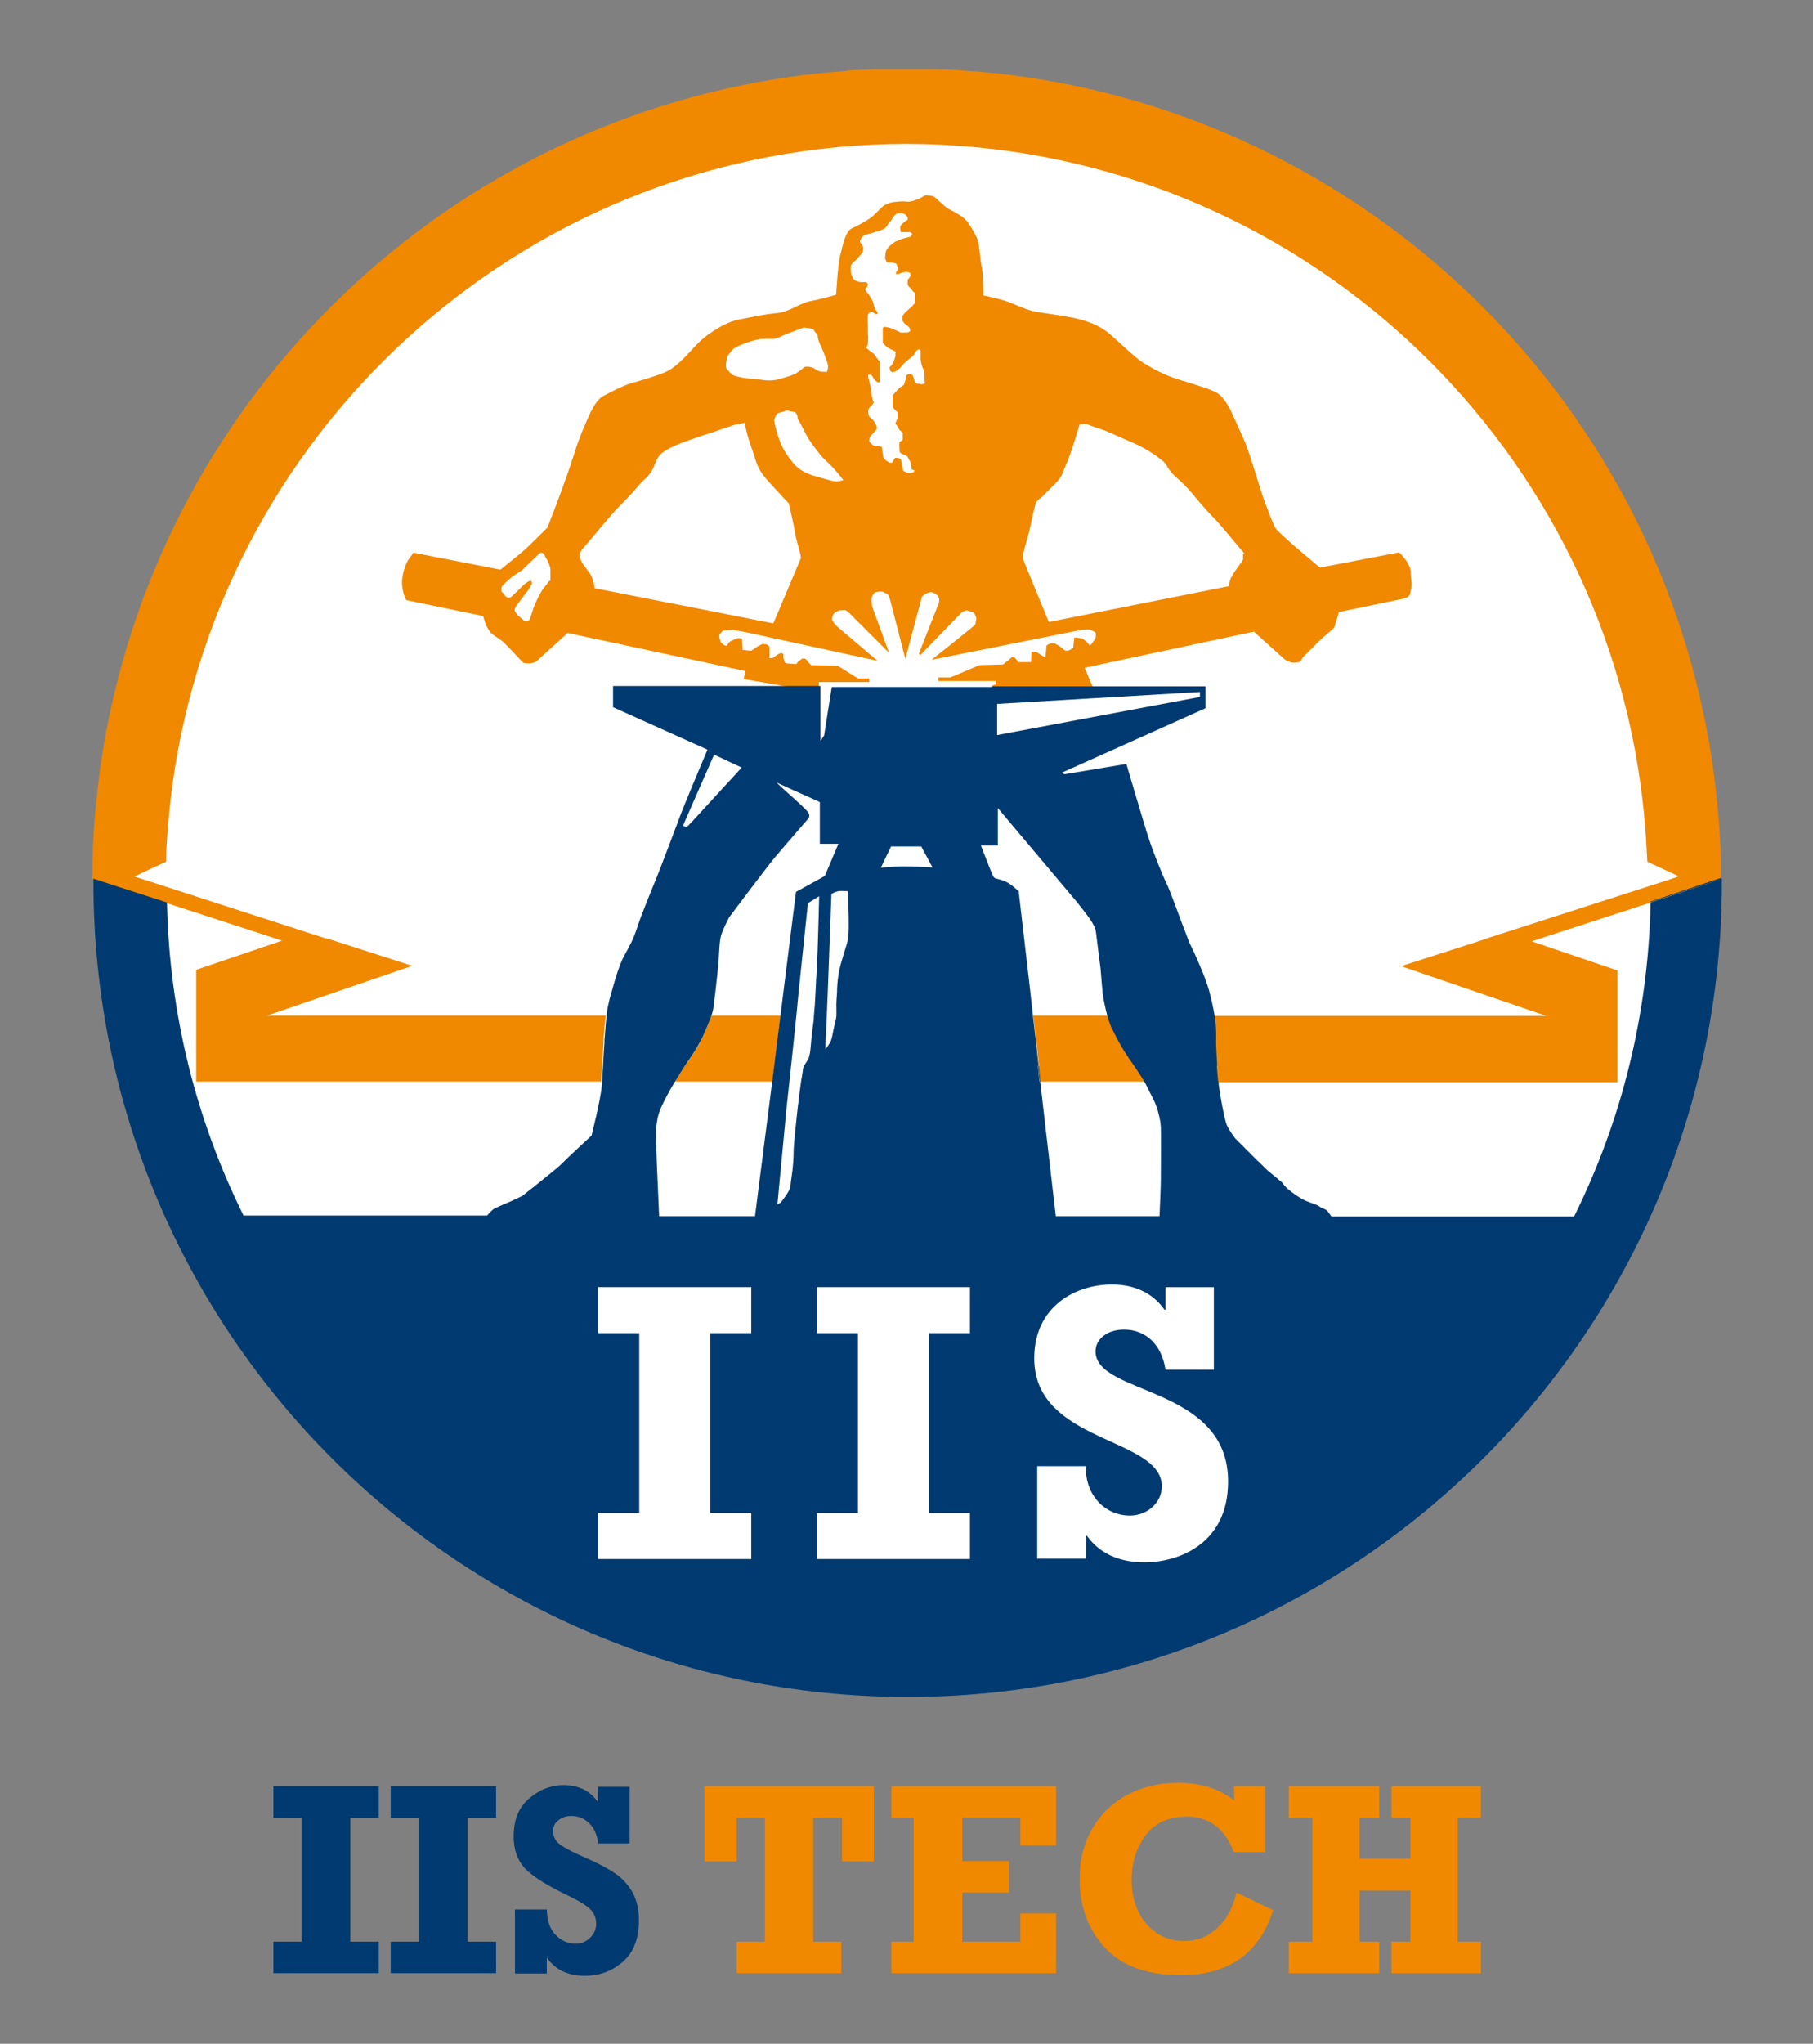
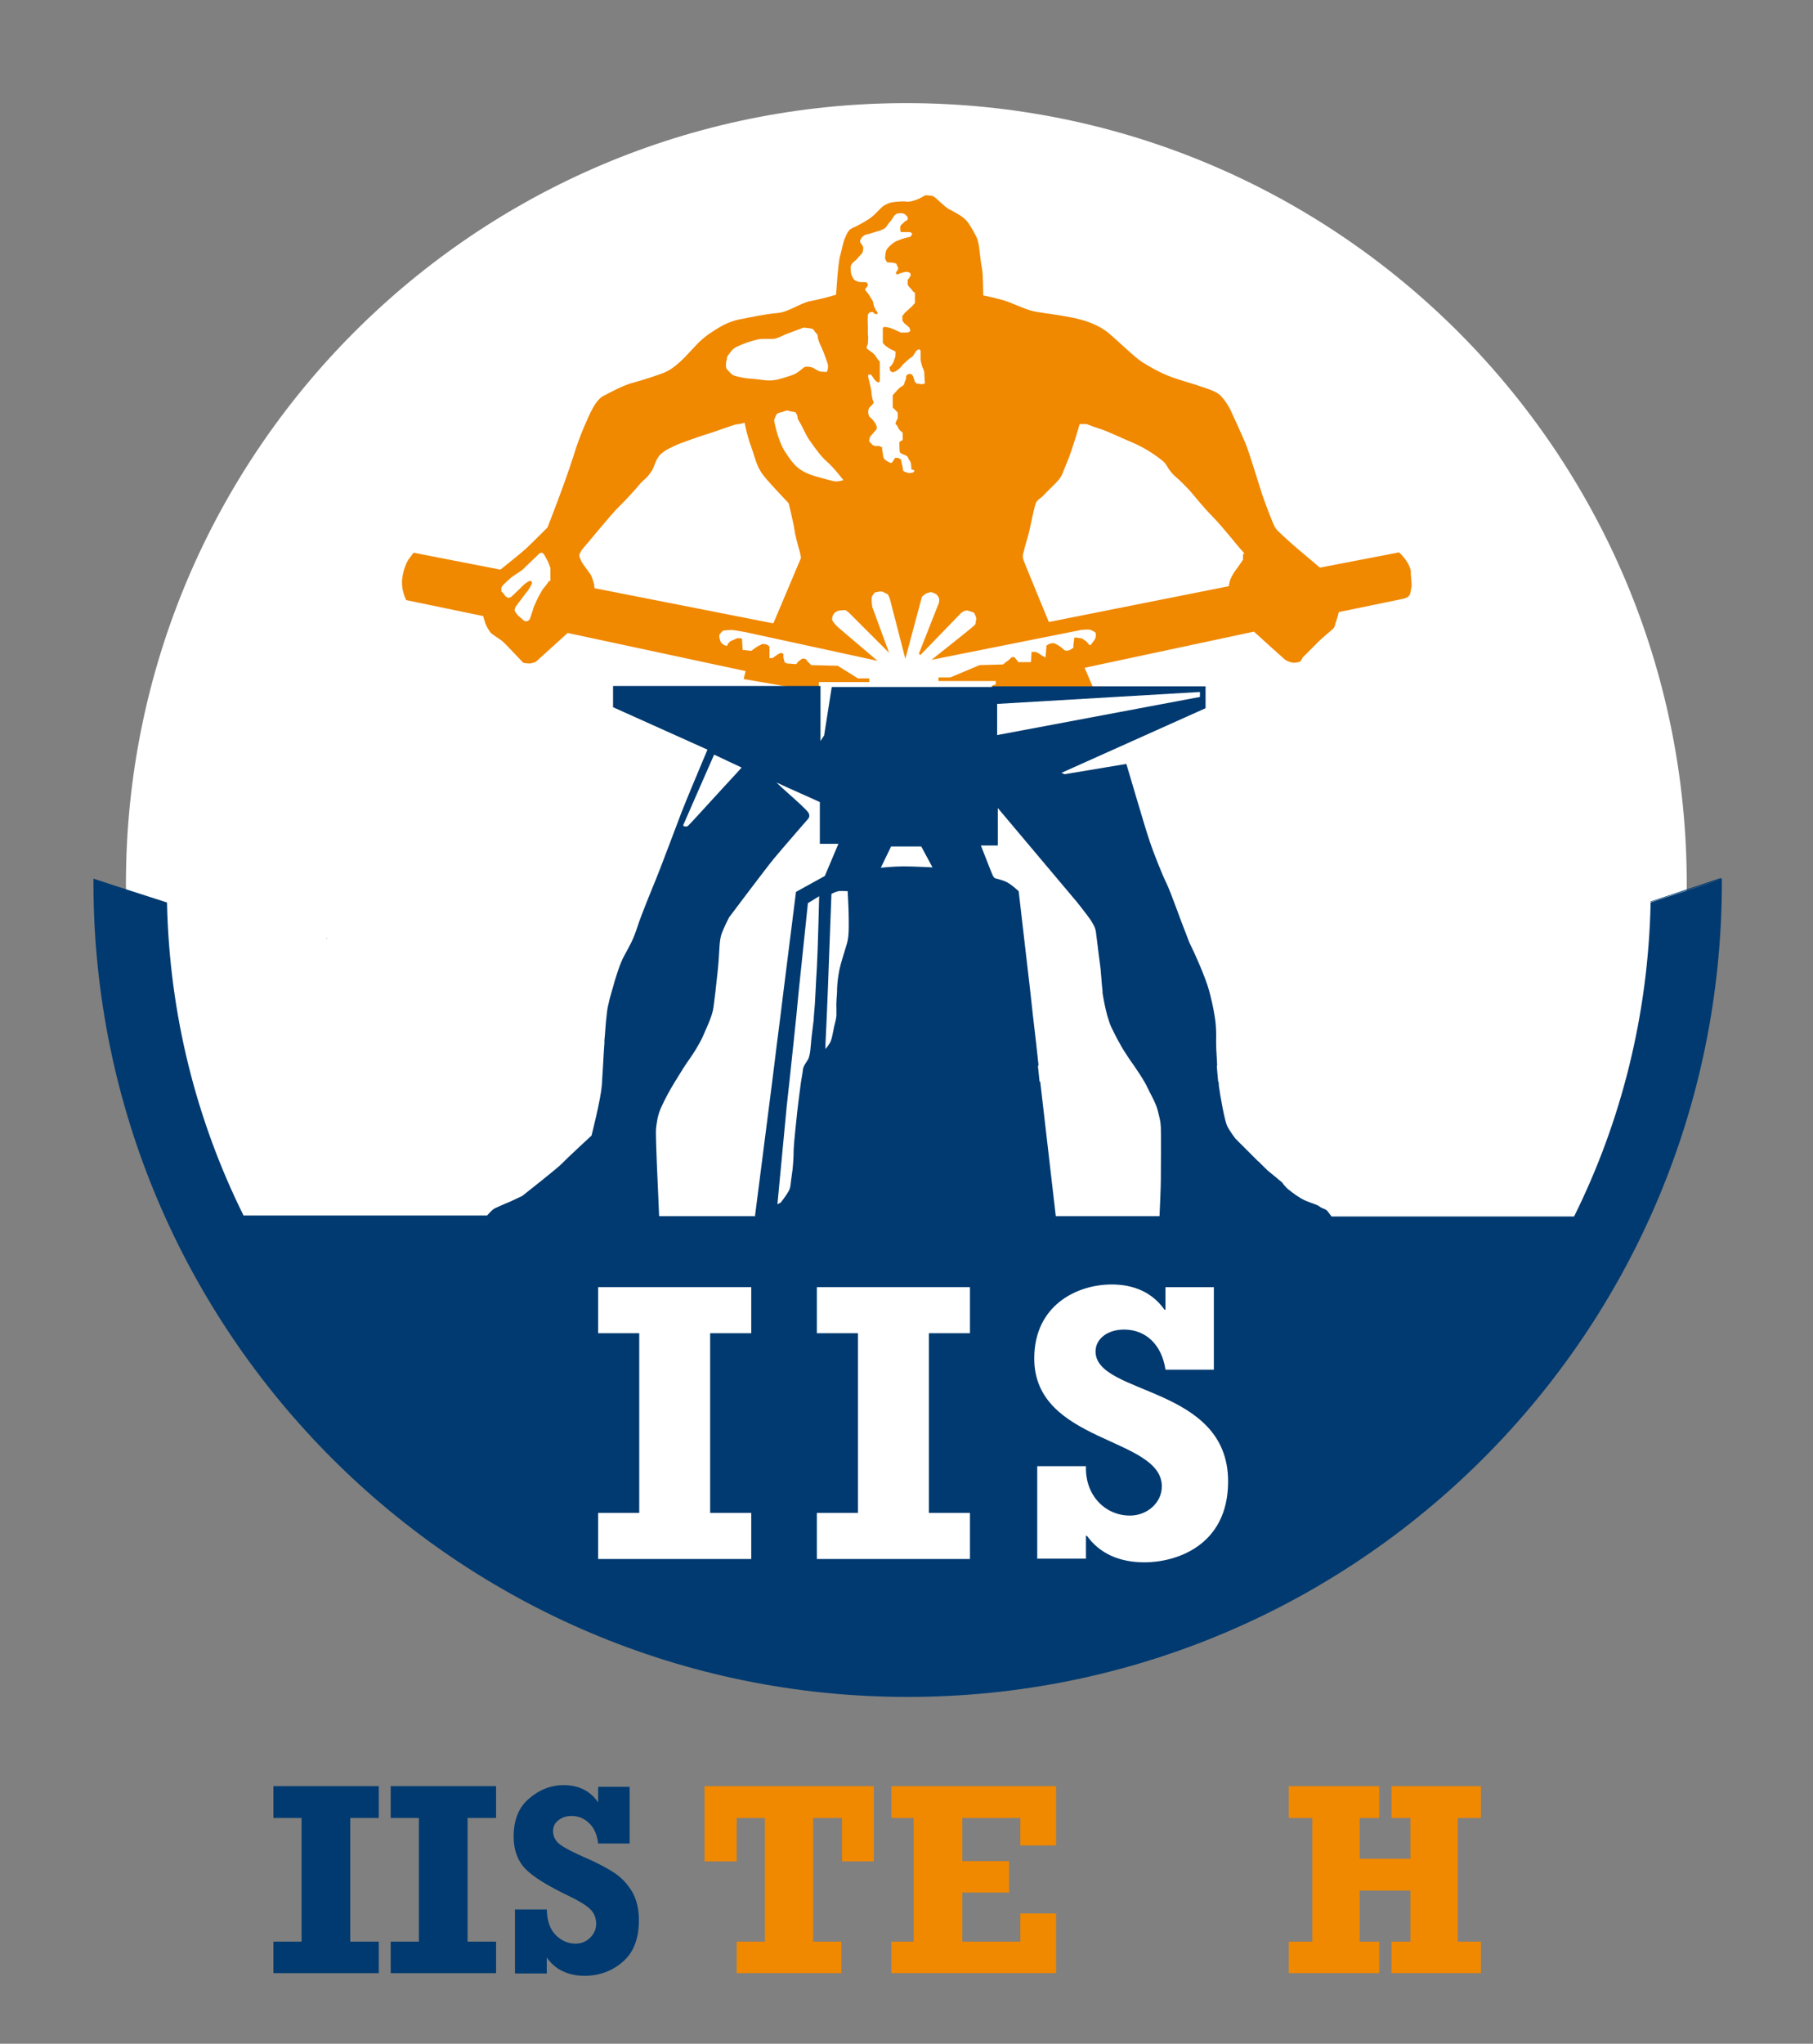
<svg xmlns="http://www.w3.org/2000/svg" id="Livello_2" data-name="Livello 2" viewBox="0 0 54.71 61.64">
  <rect x="0" y="0" width="54.71" height="61.64" fill="#808080" stroke="none" />
  <defs>
    <style>      .cls-1 {        fill: none;      }      .cls-2, .cls-3 {        fill: #f08800;      }      .cls-2, .cls-4 {        fill-rule: evenodd;      }      .cls-5 {        clip-path: url(#clippath-1);      }      .cls-6 {        clip-path: url(#clippath-3);      }      .cls-7 {        clip-path: url(#clippath-2);      }      .cls-8 {        fill: #fff;      }      .cls-9, .cls-4 {        fill: #003a70;      }      .cls-10 {        fill: #46bdd5;      }      .cls-11 {        opacity: .57;      }      .cls-12 {        clip-path: url(#clippath);      }    </style>
    <clipPath id="clippath">
      <rect class="cls-1" width="54.71" height="61.64" />
    </clipPath>
    <clipPath id="clippath-1">
      <rect class="cls-1" width="54.71" height="61.64" />
    </clipPath>
    <clipPath id="clippath-2">
      <rect class="cls-1" x="9.84" y="28.29" width=".04" height=".02" />
    </clipPath>
    <clipPath id="clippath-3">
      <rect class="cls-1" x="9.84" y="28.29" width=".04" height=".02" />
    </clipPath>
  </defs>
  <g id="Livello_1-2" data-name="Livello 1">
    <g class="cls-12">
      <path class="cls-8" d="M50.9,26.66c0,13.01-10.54,23.55-23.55,23.55S3.8,39.67,3.8,26.66,14.35,3.11,27.35,3.11s23.55,10.54,23.55,23.55" />
    </g>
    <polygon class="cls-9" points="8.25 59.51 8.25 58.56 9.1 58.56 9.1 54.83 8.25 54.83 8.25 53.87 11.43 53.87 11.43 54.83 10.57 54.83 10.57 58.56 11.43 58.56 11.43 59.51 8.25 59.51" />
    <polygon class="cls-9" points="11.79 59.51 11.79 58.56 12.64 58.56 12.64 54.83 11.79 54.83 11.79 53.87 14.97 53.87 14.97 54.83 14.11 54.83 14.11 58.56 14.97 58.56 14.97 59.51 11.79 59.51" />
    <g class="cls-5">
      <path class="cls-9" d="M15.54,59.51v-1.92h.96c.01.35.1.61.28.78.17.17.37.25.59.25.17,0,.32-.06.44-.18.12-.12.18-.26.18-.42,0-.17-.06-.32-.17-.43-.12-.12-.33-.25-.64-.4-.65-.31-1.1-.59-1.33-.83-.23-.24-.35-.57-.35-.97,0-.49.15-.88.46-1.14.31-.27.66-.41,1.05-.41.45,0,.8.17,1.04.52v-.47h.95v1.71h-.95c-.03-.26-.12-.47-.27-.61-.15-.15-.33-.22-.53-.22-.16,0-.29.04-.4.13-.11.08-.16.19-.16.33,0,.12.04.23.13.33.09.1.35.25.78.44.42.18.74.35.96.5.22.15.4.35.53.58.13.24.19.52.19.83,0,.56-.16.98-.49,1.26-.32.28-.71.42-1.15.42-.49,0-.88-.18-1.14-.55v.48h-.96Z" />
      <polygon class="cls-3" points="22.23 59.51 22.23 58.56 23.08 58.56 23.08 54.83 22.23 54.83 22.23 56.14 21.26 56.14 21.26 53.87 26.37 53.87 26.37 56.14 25.41 56.14 25.41 54.83 24.54 54.83 24.54 58.56 25.39 58.56 25.39 59.51 22.23 59.51" />
      <polygon class="cls-3" points="26.9 59.51 26.9 58.56 27.57 58.56 27.57 54.83 26.9 54.83 26.9 53.87 31.87 53.87 31.87 55.66 30.79 55.66 30.79 54.83 29.04 54.83 29.04 56.13 30.45 56.13 30.45 57.08 29.04 57.08 29.04 58.56 30.79 58.56 30.79 57.71 31.87 57.71 31.87 59.51 26.9 59.51" />
-       <path class="cls-3" d="M37.23,53.87h.95v1.99h-.95c-.27-.71-.74-1.07-1.41-1.07-.55,0-.97.19-1.25.56-.28.38-.42.83-.42,1.35s.15.99.45,1.33c.3.34.68.51,1.14.51.38,0,.71-.13.99-.39.28-.26.48-.61.58-1.07l1.11.53c-.42,1.31-1.35,1.96-2.78,1.96-1.01,0-1.78-.27-2.29-.82s-.77-1.24-.77-2.07c0-.6.13-1.11.4-1.56.27-.45.63-.78,1.08-1.01.45-.23.95-.34,1.49-.34.67,0,1.24.17,1.69.53v-.44Z" />
      <polygon class="cls-3" points="38.89 59.51 38.89 58.56 39.6 58.56 39.6 54.83 38.89 54.83 38.89 53.87 41.62 53.87 41.62 54.83 41.03 54.83 41.03 56.06 42.56 56.06 42.56 54.83 41.99 54.83 41.99 53.87 44.69 53.87 44.69 54.83 43.99 54.83 43.99 58.56 44.69 58.56 44.69 59.51 41.99 59.51 41.99 58.56 42.56 58.56 42.56 57.02 41.03 57.02 41.03 58.56 41.62 58.56 41.62 59.51 38.89 59.51" />
      <polygon class="cls-3" points="9.87 28.31 9.83 28.3 9.84 28.3 9.87 28.29 9.87 28.31 9.87 28.31" />
      <g class="cls-11">
        <g class="cls-7">
          <g class="cls-6">
            <polygon class="cls-10" points="9.87 28.31 9.84 28.3 9.87 28.29 9.87 28.31" />
          </g>
        </g>
      </g>
-       <path class="cls-3" d="M21.47,30.63c-.07.22-.18.44-.27.65-.03.07-.06.14-.1.21-.12.21-.27.43-.43.65-.02.04-.05.07-.07.11-.07.11-.15.24-.23.37h2.94l.06-.48.08-.65.11-.86h-2.08ZM51.93,26.5v-.02c0-.15,0-.31,0-.46,0-.42-.03-.84-.06-1.25-.05-.62-.12-1.24-.21-1.85-1.61-10.65-10.06-19.06-20.74-20.6-.14-.02-.29-.04-.43-.06-.04,0-.08-.01-.11-.01-.15-.02-.3-.04-.44-.05-.2-.02-.39-.04-.59-.05-.18-.01-.36-.03-.54-.04-.08,0-.16-.01-.24-.01-.11,0-.22-.01-.34-.01-.09,0-.19,0-.28,0-.07,0-.14,0-.2,0-.12,0-.25,0-.37,0s-.25,0-.37,0c-.07,0-.14,0-.2,0-.09,0-.19,0-.28,0-.11,0-.23,0-.34.01-.08,0-.16,0-.24.01-.18,0-.36.02-.54.04-.2.02-.39.03-.59.05-.15.02-.3.03-.44.05-.04,0-.08,0-.12.01-.15.02-.29.04-.43.06C13.12,3.86,4.67,12.27,3.06,22.92c-.09.61-.16,1.23-.21,1.85-.03.41-.05.83-.06,1.25,0,.16,0,.32,0,.48v.02l.64.2,1.58.51,3.5,1.14-2.59.88v3.37h12.22c0-.14.02-.31.03-.48.02-.25.03-.5.04-.65,0-.04,0-.07,0-.09.01-.15.03-.47.07-.77h-10.22l4.38-1.5-2.55-.82h0s-.05,0-.05,0h.01s-5.53-1.79-5.53-1.79h0s-.26-.08-.26-.08h0s.28-.14.28-.14l.67-.31c0-.18.01-.36.02-.54.04-.62.1-1.23.18-1.83C6.73,12.74,16.06,4.36,27.35,4.34c11.29.02,20.63,8.4,22.15,19.28.08.6.15,1.21.18,1.83.01.18.02.36.03.54l.67.31.28.13h0s-.26.09-.26.09h0s-5.53,1.78-5.53,1.78h.01s-.05.02-.05.02h0s-2.55.82-2.55.82l4.38,1.5h-10.04c.04.22.06.43.05.62-.01.21,0,.57.03.9h-.01c.01.18.03.35.04.48h12.08v-3.37l-2.59-.88,3.5-1.14.09-.03.54-.18.95-.31.64-.2h0v-.02M34.24,32.15h0c-.06-.08-.11-.16-.16-.23-.09-.13-.18-.27-.26-.42-.11-.19-.2-.38-.27-.52-.04-.09-.08-.22-.12-.35h-2.25l.1.86.07.65h-.02l.06.48h3.17c-.08-.14-.2-.31-.31-.48" />
      <path class="cls-2" d="M42.58,17.27c-.03-.32-.36-.61-.36-.61l-2.39.46s-.47-.4-.64-.54c-.17-.14-.53-.47-.63-.57-.1-.1-.12-.18-.18-.32-.06-.14-.23-.59-.3-.8-.07-.21-.39-1.27-.5-1.53s-.38-.85-.46-1.02c-.09-.17-.17-.28-.27-.39-.1-.11-.28-.18-.45-.24-.18-.06-.42-.14-.85-.27-.43-.13-.81-.35-1.07-.51-.26-.17-.69-.6-1.01-.87-.32-.27-.72-.4-1.11-.48-.39-.08-.84-.13-1.11-.18-.27-.05-.55-.19-.81-.29s-.77-.2-.77-.2c0,0,0-.66-.04-.83-.04-.17-.07-.57-.1-.72-.03-.15-.05-.19-.11-.3-.06-.11-.17-.32-.28-.43-.11-.12-.4-.27-.5-.32-.11-.05-.39-.34-.46-.38-.07-.04-.16-.03-.22-.04-.06-.01-.13.06-.22.1-.09.04-.28.11-.39.09-.11-.02-.34.01-.42.02-.08.01-.19.06-.27.11-.08.05-.26.28-.43.39s-.39.23-.51.28c-.13.05-.18.21-.23.32-.05.11-.08.32-.14.52s-.12,1.17-.12,1.17c0,0-.48.14-.77.19-.29.05-.66.33-.99.36-.44.04-.76.12-1.14.19-.38.07-.68.27-.96.46-.28.2-.44.41-.72.7-.29.29-.47.39-.61.45-.15.06-.62.22-.93.3-.31.08-.72.31-.9.4s-.32.36-.39.5c-.07.15-.31.64-.52,1.33-.27.85-.78,2.14-.78,2.14,0,0-.49.49-.64.63-.15.14-.78.64-.78.64l-2.62-.51-.15.2s-.14.2-.19.56c-.05.37.12.67.12.67l2.32.48s.04.15.07.23c.03.08.08.16.13.24.05.08.27.2.37.28.1.08.64.66.64.66,0,0,.09.02.18.02s.2-.05.2-.05l.96-.87,5.37,1.15-.06.24,1.51.26h.76v-.17h1.52v-.11h-.34l-.61-.38-.8-.02-.12-.12s-.03-.07-.07-.07-.06-.02-.09,0c-.03.02-.12.09-.12.09l-.05.07-.28-.02-.07-.03-.04-.14v-.12l-.07-.03-.09.04-.17.12h-.09v-.35s-.07-.07-.12-.07-.07-.02-.11,0c-.04.02-.08.04-.12.06-.03.02-.09.06-.09.06l-.11.08-.26-.03-.02-.34s-.12-.03-.17,0c-.06.03-.18.08-.18.08l-.07.07-.03.07-.08-.02s-.1-.06-.11-.1c-.02-.04-.07-.19-.03-.23.03-.04.07-.1.11-.11s.18-.02.25-.02.44.07.44.07l3.96.86-1.2-1.02s-.18-.17-.17-.24c0-.07.03-.15.08-.19.05-.04.12-.07.17-.07s.13-.02.17,0c.03.02.1.08.1.08l1.2,1.2-.51-1.39s-.04-.27,0-.32c.03-.05.07-.12.11-.12.04,0,.08-.02.12-.02s.1,0,.13.03c.03.02.09.03.12.07.02.04.05.11.05.11l.47,1.82.5-1.87s.11-.11.18-.12c.07-.02.11-.03.16,0,.06.02.1.04.13.08.03.04.06.09.05.16,0,.07-.03.12-.03.12l-.58,1.47.04.05,1.23-1.27s.12-.11.22-.07.17.03.2.11c.03.08.06.12.03.19-.02.07.02.09-.07.16-.08.08-1.27,1.02-1.27,1.02l4.51-.9s.23-.03.3,0c.07.04.15.06.15.12s0,.1-.03.16c-.04.06-.08.11-.08.11,0,0-.04.07-.07.07s-.06-.08-.13-.13c-.07-.05-.11-.08-.14-.08s-.13-.02-.13-.02h-.07l-.03.24s.02.06-.02.08c-.03.02-.1.07-.14.07s-.08.02-.13-.03c-.06-.06-.16-.13-.21-.15-.05-.02-.05-.05-.12-.04-.07,0-.13.03-.13.03l-.06.04-.03.36s-.12-.06-.17-.1c-.05-.04-.13-.07-.13-.07h-.07s-.05,0-.05,0l-.02.31h-.38s-.06-.08-.06-.08l-.06-.07h-.08s-.08.08-.08.08l-.11.08-.07.06-.71.02-.88.37h-.36v.11h1.73v.1s-.09.03-.09.03l-.06.04h6.42s-3.35-.01-3.35-.01l-.24-.56,5.11-1.09s.86.78.92.83c.06.05.14.08.22.1.08.02.13,0,.21-.01.08-.02.12-.14.12-.14,0,0,.27-.27.41-.41.14-.15.4-.36.49-.44.09-.08.07-.14.1-.21.03-.07.09-.31.09-.31l1.94-.4s.11-.02.17-.08c.06-.06.06-.18.08-.26.02-.08,0-.15-.02-.46M16.57,17.52s-.12.18-.17.22c-.04.05-.18.31-.2.36-.02.05-.1.21-.11.26-.01.06-.07.21-.09.28-.02.07-.07.09-.11.1-.04,0-.08-.01-.1-.04-.03-.03-.13-.11-.15-.13-.03-.02-.1-.13-.11-.15-.01-.03.03-.12.03-.12l.24-.32s.08-.11.1-.13c.03-.02.15-.24.15-.24v-.05s-.02-.04-.02-.04c0,0-.04,0-.07.01-.04.02-.13.08-.19.14-.05.06-.33.32-.35.34-.03.01-.04.01-.07.02-.03,0-.04-.01-.07-.03-.03-.01-.05-.05-.08-.09-.03-.04-.07-.07-.07-.07,0,0,0-.04,0-.09s.02-.07.06-.11c.04-.05.13-.12.2-.19.07-.07.31-.21.37-.26.06-.06.52-.5.52-.5,0,0,.05-.02.07-.02.03,0,.06.05.08.07.02.03.04.09.07.13.03.04.11.26.11.26v.39ZM21.93,10.81c.02-.09.05-.1.13-.21.08-.11.17-.14.33-.21.16-.07.35-.12.47-.15.12-.03.35-.01.47-.02.12,0,.28-.1.39-.14.11-.04.53-.2.53-.2,0,0,.13.01.23.03.1.02.08.08.15.14.07.06.03.08.06.18.03.1.05.14.11.27s.12.31.17.45c.05.14-.02.27-.02.27,0,0-.09-.01-.17-.01s-.21-.11-.28-.13c-.07-.02-.18-.03-.22-.01-.04.02-.13.11-.24.18-.11.07-.34.13-.51.18-.17.05-.31.05-.43.04s-.28-.04-.46-.05c-.18-.01-.33-.05-.45-.08-.12-.03-.19-.14-.25-.2s-.03-.24,0-.33M23.33,18.8l-5.39-1.06s-.01-.13-.03-.18c-.02-.05-.04-.16-.1-.25-.06-.09-.23-.3-.26-.37-.03-.07-.09-.17-.06-.23.03-.06.05-.12.12-.19s.85-1.03,1.06-1.23c.21-.2.55-.58.63-.68.08-.1.21-.19.26-.26.05-.07.11-.13.16-.25.05-.12.1-.31.25-.43.15-.12.26-.16.4-.23.14-.07.83-.31,1.1-.39.27-.09.68-.24.75-.25.07,0,.25-.05.25-.05,0,0,.04.21.08.35.04.14.05.19.11.35.06.16.13.43.21.61s.2.33.32.46c.12.14.61.66.61.66,0,0,.15.62.17.78.02.16.11.5.15.63.04.13.05.24.05.24l-.82,1.94ZM25.25,14.52c-.09,0-.12-.01-.59-.14-.58-.16-.72-.38-.96-.74-.24-.36-.34-.96-.34-.96,0,0,.04-.14.08-.19.04-.05.15-.05.24-.09.09-.04.13,0,.19.01.06.01.13.02.13.02l.05.08s.02.06.02.1.04.08.1.19c.06.11.16.34.26.48.1.14.33.48.52.64.22.19.5.56.5.56,0,0-.11.04-.2.04M27.81,11.59s-.09-.02-.13-.02-.08-.07-.08-.07c0,0-.04-.17-.08-.2-.04-.03-.09-.03-.14,0-.05.03-.04.13-.04.13,0,0-.05.1-.05.14s-.07.08-.12.11c-.05.03-.23.24-.23.24v.37s.15.15.15.15v.18l-.04.07-.03.09s.08.08.09.13c.01.05.13.14.13.14v.22s-.1.06-.1.06c0,0,0,.24.01.29.01.05.07.07.17.11.1.04.07.09.13.16.06.07.05.26.05.26l.1.04-.04.06-.12.02s-.13-.03-.17-.06c-.04-.03-.02-.11-.04-.16-.02-.05-.04-.19-.04-.19l-.08-.05h-.1s-.06.1-.09.14c-.03.04-.13-.03-.18-.06-.05-.03-.08-.08-.09-.13,0-.05-.03-.19-.03-.19v-.08s-.1-.04-.1-.04h-.12s-.07-.03-.07-.03c0,0-.03-.04-.07-.07-.04-.03-.03-.08-.03-.08l.02-.09s.13-.15.18-.21c.05-.06.03-.1,0-.17-.03-.07-.12-.18-.17-.21-.05-.03-.06-.12-.06-.17s.02-.11.02-.11l.09-.09.06-.08s-.03-.06-.04-.1c-.01-.04-.02-.08-.03-.17,0-.09-.04-.25-.06-.33-.02-.08-.04-.16-.04-.16v-.08s.09,0,.09,0l.06.09s.05.09.12.13.08-.03.08-.03v-.58s-.06-.06-.12-.16c-.06-.1-.18-.16-.25-.22-.07-.06,0-.08.01-.17,0-.09.02-.19,0-.26,0-.07,0-.13,0-.26-.01-.13,0-.35,0-.35l.04-.06s.05-.02.09-.02.08.06.08.06h.08s.01-.06-.03-.09c-.04-.03-.02-.05-.06-.11-.04-.06-.02-.14-.07-.22-.05-.08-.08-.13-.12-.19-.04-.06-.09-.09-.09-.13s.07-.07.08-.13c0-.06-.06-.09-.06-.09h-.13s-.1,0-.17-.04c-.07-.03-.1-.1-.13-.17-.03-.07-.03-.19-.03-.25s.07-.14.14-.19c.07-.05.09-.11.16-.17.07-.06.08-.15.08-.21s-.06-.12-.09-.17c-.03-.05.05-.16.09-.19.04-.03.09-.05.15-.06.06-.01.13-.04.2-.06.07-.02.16-.04.26-.09.1-.05.11-.13.18-.2.07-.07.14-.2.14-.2l.07-.06s.08-.02.15-.02.13.05.13.05l.06.07v.08s-.07.04-.07.04c0,0-.08.07-.13.12-.05.05-.01.21-.01.21h.29l.06.05-.05.09-.13.03-.11.03s-.1.04-.18.07c-.08.03-.19.12-.27.21-.08.09-.07.22-.08.28s.06.15.06.15c0,0,.06.01.11.01s.06,0,.13.02c.07.02.03.03.07.09.04.06.02.09,0,.13-.02.04-.04.04-.04.04v.07s.06,0,.06,0c0,0,.07-.03.11-.04.04-.01.06-.02.11-.03.05,0,.07,0,.12.02.05.02.04.09.04.09l-.04.07-.05.06v.13s.03.07.03.07c0,0,.01,0,.06.06.05.06.03.02.05.06.02.04.08.07.08.07v.31s-.09.1-.09.1l-.21.19-.08.1v.14s.06.08.06.08c0,0,.08.07.13.11.05.04.05.13.05.13l-.08.04h-.21s-.19-.09-.19-.09l-.13-.05s-.12-.03-.17-.03-.05.06-.05.06v.42s.07.08.07.08c0,0,.07.05.11.08.04.03.13.06.18.09.05.03.01.06.02.11.01.05-.03.13-.04.17-.01.04-.03.07-.05.11-.02.04-.09.1-.09.1l.02.1.07.05.1-.03.13-.1.1-.12.18-.16s.1-.06.13-.11c.03-.05.08-.13.08-.13l.08-.05.05.04v.1s0,.11,0,.17.05.22.05.22c0,0,.06.12.06.16s.02.35.02.35c0,0-.06.01-.1.02M37.51,16.7v.18s-.14.21-.21.3c-.07.09-.14.22-.17.29-.03.07-.05.21-.05.21l-5.43,1.08s-.69-1.67-.75-1.83c-.06-.16-.03-.21,0-.32.02-.11.11-.39.15-.55.04-.16.16-.78.21-.89.05-.11.14-.13.24-.24.1-.11.34-.33.44-.45.11-.13.13-.23.28-.59.15-.36.36-1.1.36-1.1h.21s.2.08.42.15c.22.07.52.22.97.41.44.19.74.42.88.53.14.11.16.2.22.28.06.08.11.15.22.24.11.09.24.23.37.36.13.14.42.52.74.84.32.33.78.92.87,1.01.09.09.06.11.06.11" />
-       <polygon class="cls-4" points="31.35 32.15 31.33 32.15 31.38 32.62 31.4 32.62 31.35 32.15" />
      <path class="cls-4" d="M38.22,35.29s-.02-.02-.04-.03c.02.02.04.04.05.04.1.08.25.2.36.3-.11-.1-.27-.22-.38-.31" />
      <path class="cls-4" d="M36.7,32.15h-.01c.01.18.03.35.04.48h.01c-.01-.13-.03-.3-.04-.48" />
      <path class="cls-4" d="M51.93,26.48l-.63.21-1.49.5s0,.02,0,.02l.54-.18.95-.31.63-.2s0,0,0-.01v-.03h0Z" />
      <path class="cls-4" d="M51.93,26.51s0,0,0,.01l-.63.21-.95.31-.54.18c-.07,3.4-.89,6.61-2.31,9.47h-7.32s-.07-.1-.11-.15c-.07-.09-.16-.08-.25-.15-.09-.07-.25-.1-.43-.18-.18-.08-.39-.24-.45-.29-.03-.02-.07-.05-.11-.09,0,0-.02-.02-.03-.03-.03-.03-.06-.06-.08-.09,0,0,0-.01-.01-.02-.01-.02-.03-.04-.06-.06-.01-.01-.03-.03-.05-.04-.11-.1-.26-.21-.36-.3-.01-.01-.03-.03-.05-.05,0,0-.01-.01-.02-.02,0,0,0,0-.01-.01-.01-.01-.03-.02-.04-.04-.03-.03-.07-.06-.1-.1-.02-.02-.04-.04-.07-.06-.01-.01-.03-.03-.04-.04s-.03-.03-.04-.04-.03-.03-.04-.04c-.04-.04-.08-.08-.13-.13l-.04-.04s-.03-.03-.04-.04l-.18-.18c-.1-.1-.16-.16-.16-.16,0,0,0,0,0,0-.02-.03-.2-.26-.26-.41-.07-.17-.2-.88-.24-1.19,0-.03,0-.07-.01-.12h-.01c-.01-.13-.03-.29-.04-.48h.01c-.02-.33-.04-.69-.03-.9,0-.19-.01-.4-.05-.62-.04-.25-.1-.5-.16-.73-.11-.42-.49-1.25-.55-1.36-.06-.11-.11-.27-.17-.42h0s-.01-.03-.02-.05c-.07-.16-.44-1.21-.55-1.42-.11-.22-.39-.91-.51-1.28-.08-.22-.31-1.01-.49-1.61-.12-.4-.21-.71-.21-.71l-1.86.31-.1-.04,4.35-1.95v-.66h-6.42l-.03.02h-4.83l-.23,1.46-.11.17v-1.66h-.76.05s-5.55,0-5.55,0v.64l2.85,1.28s-.25.59-.47,1.12c-.13.31-.25.61-.31.76-.16.42-.64,1.7-.78,2.04-.14.34-.46,1.12-.56,1.44-.12.37-.21.52-.39.85-.13.23-.27.68-.37,1.05-.04.14-.08.27-.1.38-.03.11-.05.23-.06.35-.04.3-.05.63-.07.77,0,.02,0,.05,0,.09-.01.15-.03.4-.04.65-.01.17-.02.34-.03.48,0,.05,0,.1-.01.15-.03.42-.31,1.51-.31,1.51,0,0-.78.72-.9.85-.12.13-1.19.97-1.19.97l-.34.16s-.38.16-.48.21c-.07.03-.18.15-.24.22h-7.35c-1.42-2.86-2.24-6.06-2.31-9.44l-1.58-.51-.64-.21s0,.08,0,.11c0,13.57,11,24.57,24.57,24.57s24.57-11,24.57-24.57c0-.04,0-.08,0-.12M30.09,21.23l6.12-.36v.15l-6.12,1.15v-.93ZM26.88,25.53h.92l.34.63s-.57-.03-.87-.03-.69.04-.69.04l.31-.64ZM25.58,26.89s.03.56.03.74.02.58-.05.82-.19.6-.23.8c-.04.2-.06.37-.07.57,0,.03,0,.05,0,.08-.01.18-.03.35-.02.55,0,.07,0,.12,0,.18-.01.12-.04.21-.07.34-.04.19-.06.33-.1.43-.01.03-.03.06-.05.09-.05.08-.11.15-.11.15v-.15s.04-.86.04-.86l.03-.73.11-2.94s.11-.06.2-.08c.09-.02.3,0,.3,0M20.62,24.88l.49-1.12.44-1,.83.39s-.25.28-.56.61c-.46.5-1.03,1.13-1.06,1.15-.05.03-.07.02-.11.01-.04,0-.03-.04-.03-.04M22.67,40.21h-1.24v5.42h1.24v1.39h-4.62v-1.39h1.24v-5.42h-1.24v-1.39h4.62v1.39ZM22.79,36.68h-2.9c-.01-.31-.06-1.32-.07-1.61-.01-.35-.04-.93-.02-1.06.02-.13.03-.36.17-.65.09-.2.24-.48.4-.74.08-.13.16-.26.23-.37.02-.04.05-.07.07-.11.15-.22.31-.44.42-.65.04-.07.08-.14.11-.21.09-.21.2-.44.27-.65.03-.09.05-.17.06-.25.01-.1.04-.28.06-.48.04-.36.09-.8.1-.99.02-.29.02-.55.08-.73.06-.18.23-.51.23-.51,0,0,1.05-1.4,1.35-1.77.31-.37,1.05-1.22,1.05-1.22,0,0,.05-.07,0-.16-.05-.09-.4-.4-.4-.4l-.4-.36-.17-.16.35.16.96.43v1.26h.56l-.41.97-.87.48-.38,3.02-.09.73-.11.86-.08.65-.06.48-.52,4.06ZM24.56,30.63c0,.13-.02.24-.03.32-.02.18-.05.39-.06.55-.01.12-.02.2-.02.2,0,0-.02.16-.06.24-.04.08-.14.19-.16.31,0,.05-.03.2-.06.39-.04.3-.09.69-.11.87-.03.29-.1.92-.11,1.16,0,.24-.02.56-.06.8-.04.24-.02.34-.1.47-.08.14-.23.33-.23.33l-.1.05.28-2.95.08-.73.12-1.13.09-.86.07-.73.28-2.68.34-.21s-.04,1.67-.07,2.16c-.01.19-.03.46-.04.73-.01.26-.03.52-.05.73M29.27,40.21h-1.24v5.42h1.24v1.39h-4.62v-1.39h1.24v-5.42h-1.24v-1.39h4.62v1.39ZM31.09,29.9l-.35-3.02s-.22-.21-.37-.28c-.15-.07-.34-.11-.34-.11,0,0-.04-.02-.07-.08-.03-.06-.36-.91-.36-.91h.51v-1.13l2.4,2.85s.3.38.39.51c.09.14.15.24.17.37.02.13.09.75.12.95.03.17.05.59.08.84,0,.04,0,.08.01.11.02.14.07.39.13.62.04.13.08.26.12.35.07.14.16.33.27.52.08.15.18.3.26.42.05.07.1.15.16.23h0c.11.16.23.34.31.48h0c.04.07.07.12.09.17.08.17.26.48.31.68.05.2.09.32.1.52.01.21,0,1.35,0,1.6,0,.21-.03.86-.04,1.09h-3.13l-.47-4.06h-.02l-.05-.48h.02l-.07-.65-.1-.86-.08-.73ZM34.54,47.12c-.77,0-1.36-.27-1.74-.8h-.03v.69h-1.47v-2.79h1.47c-.03.88.58,1.49,1.33,1.49.52,0,.96-.39.96-.88,0-1.5-3.85-1.29-3.85-3.86,0-1.59,1.27-2.23,2.34-2.23.68,0,1.23.25,1.59.76h.03v-.68h1.46v2.49h-1.46c-.11-.75-.59-1.21-1.25-1.21-.5,0-.86.28-.86.66,0,1.33,4,1.02,4,3.92,0,1.96-1.6,2.44-2.52,2.44" />
      <path class="cls-9" d="M38.79,35.8s-.06-.06-.08-.09c0,0,0-.01-.01-.02.01.01.02.02.03.03.02.03.04.05.07.08" />
    </g>
  </g>
</svg>